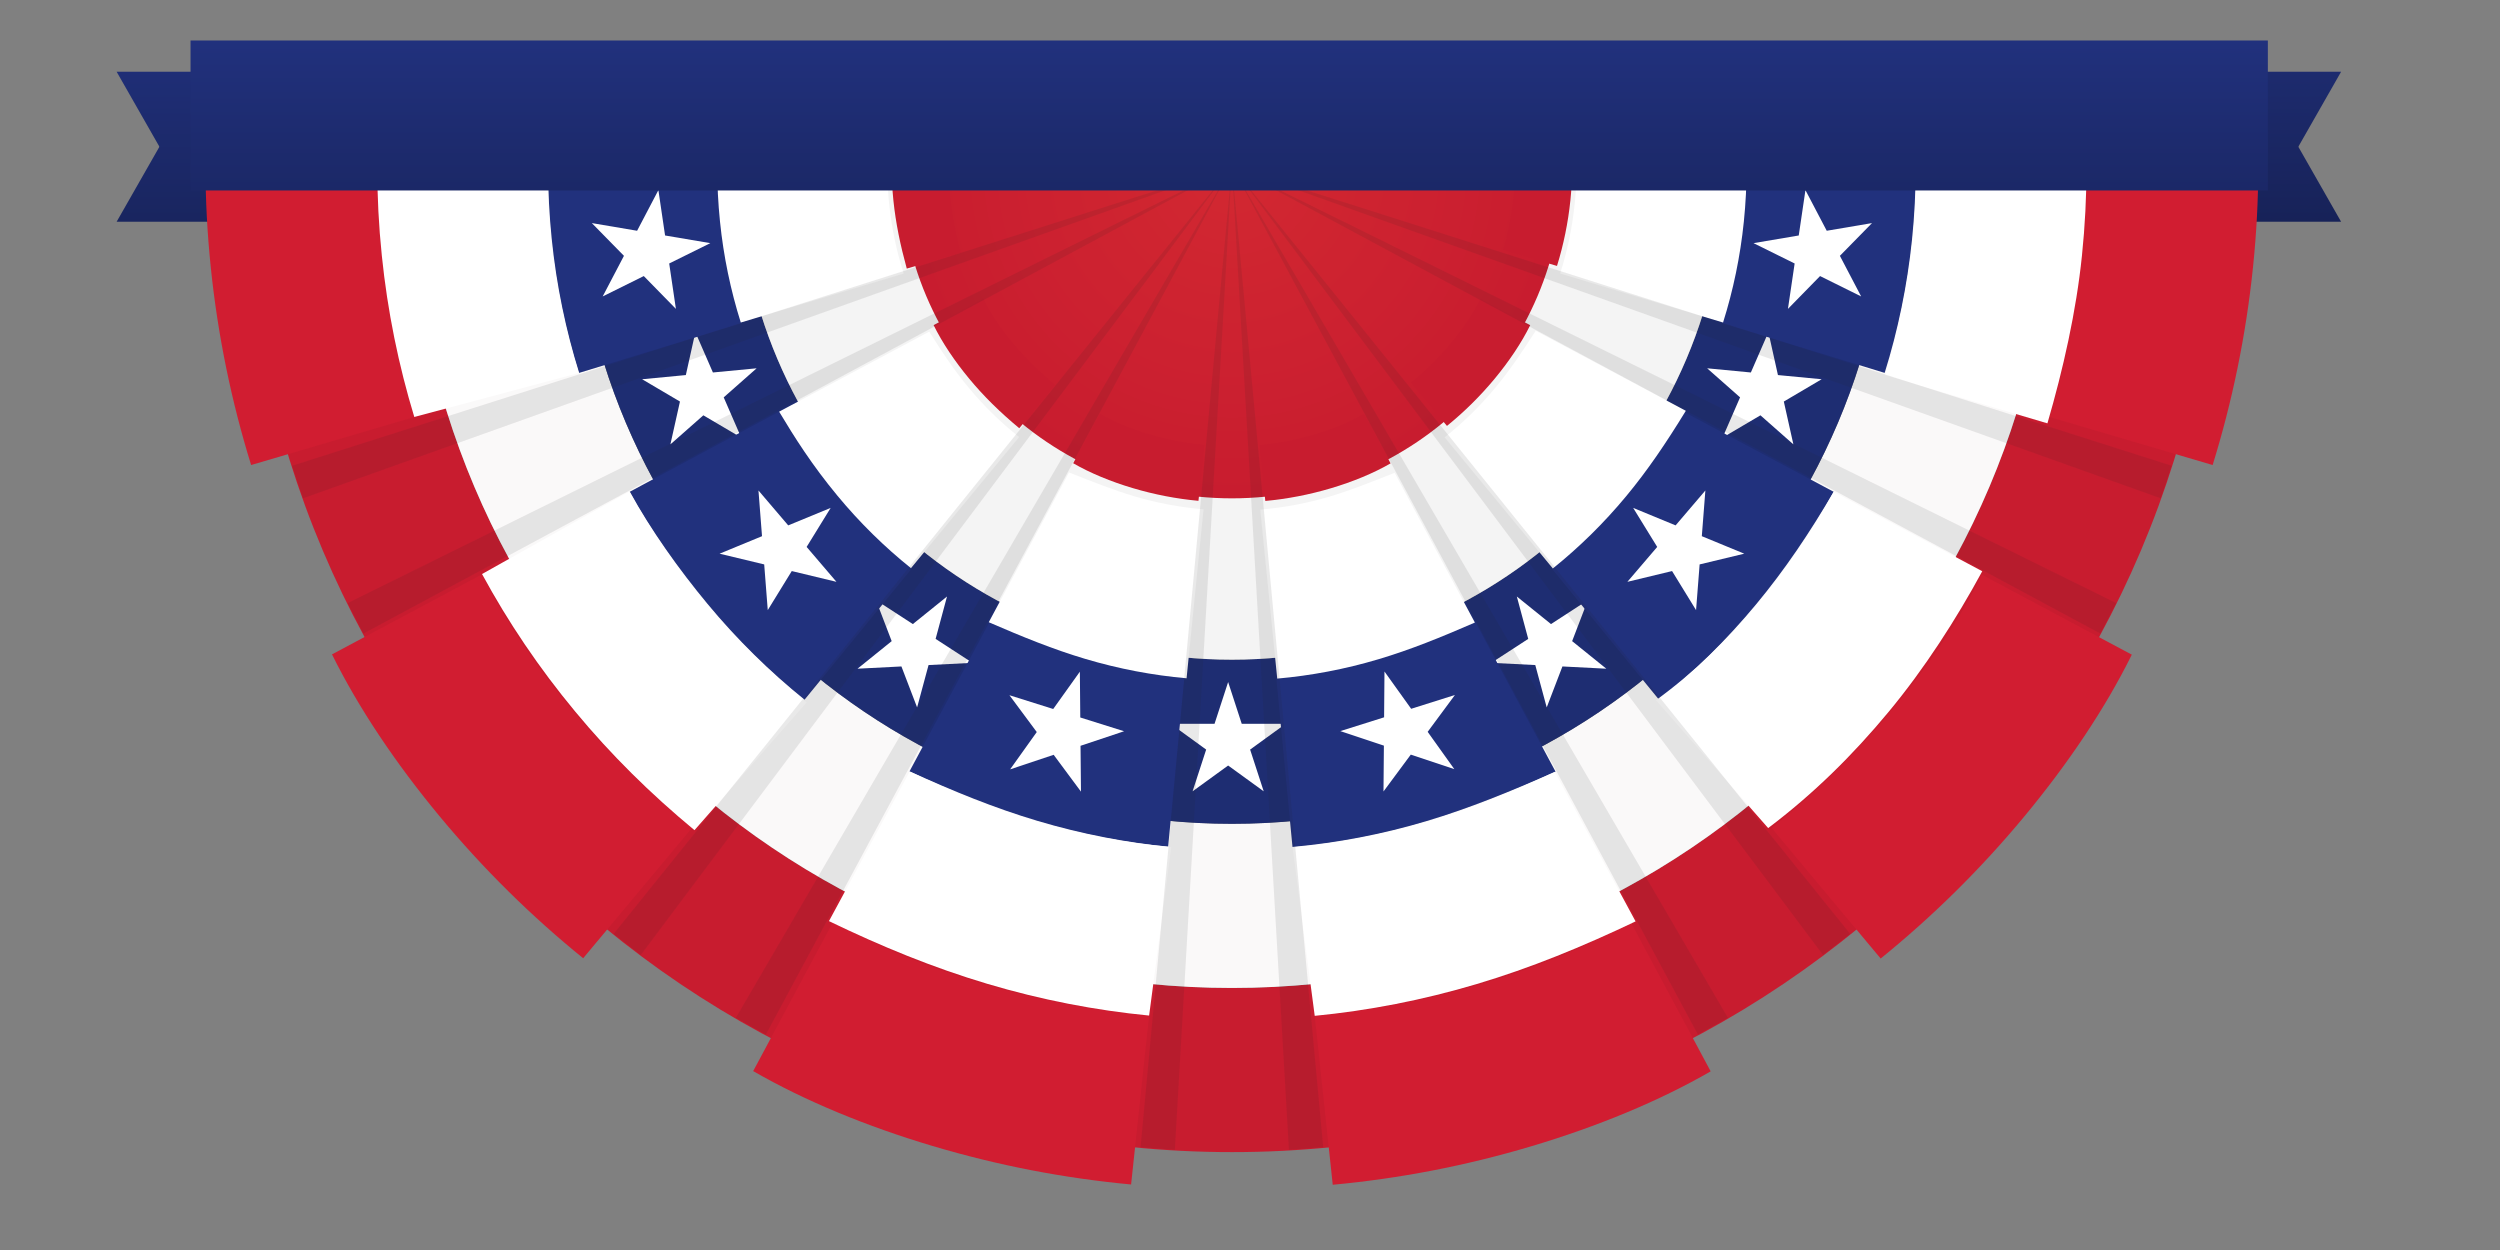
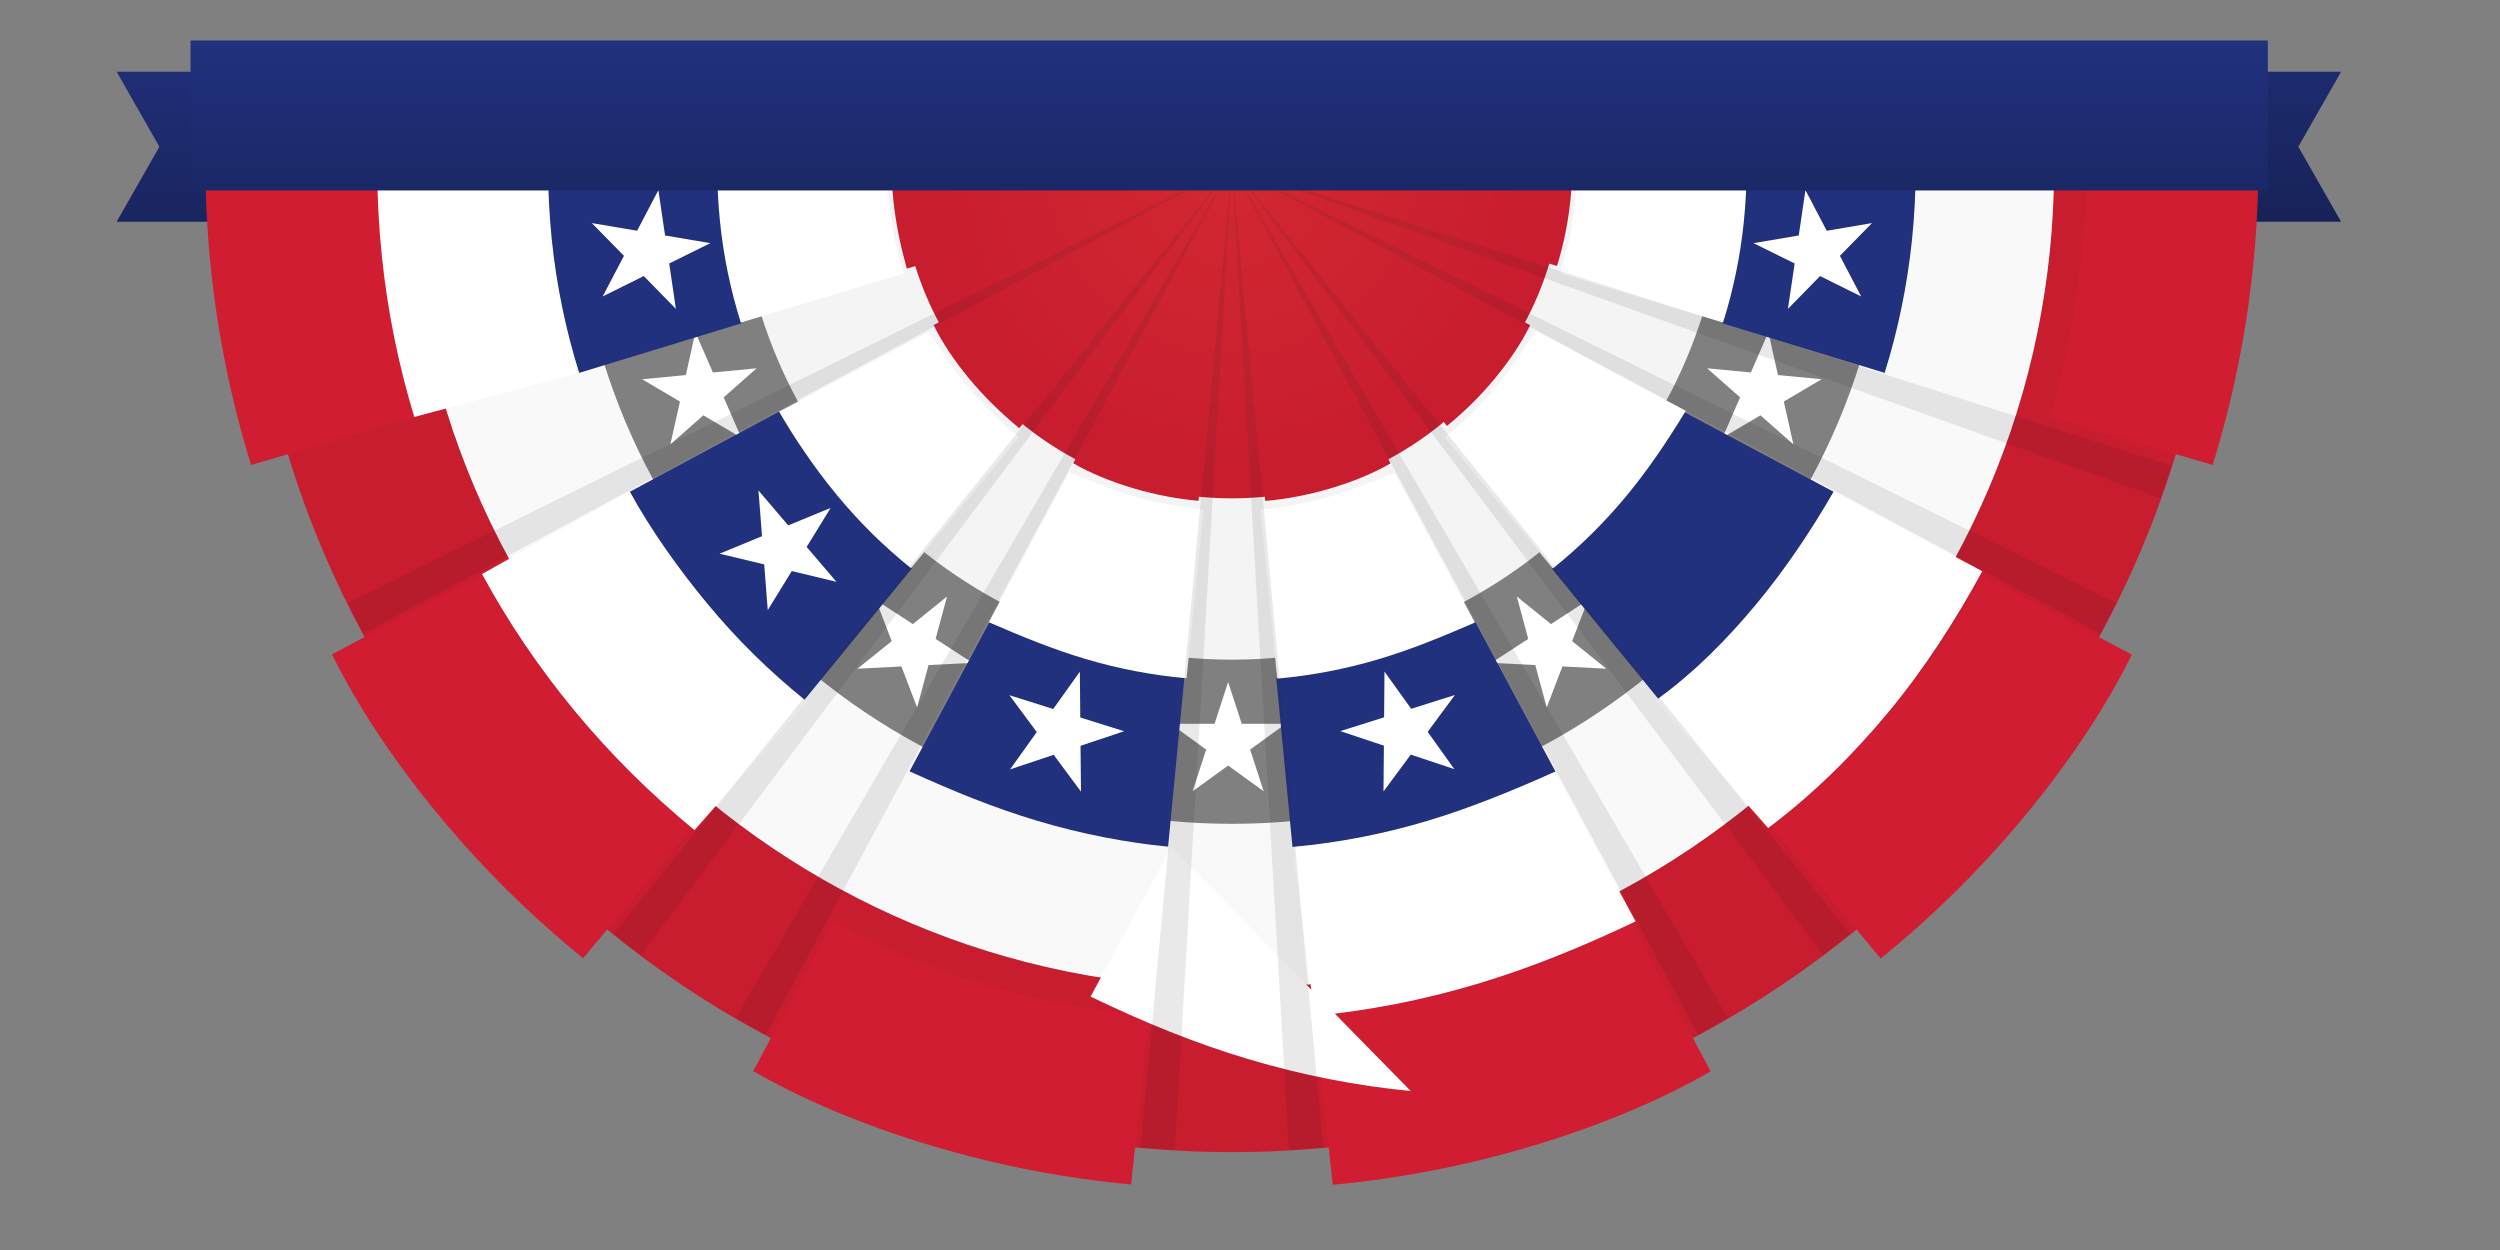
<svg xmlns="http://www.w3.org/2000/svg" version="1.1" viewBox="0 0 533.33 266.67" xml:space="preserve">
  <rect x="0" y="0" width="533.33" height="266.67" fill="#808080" stroke="none" />
  <defs>
    <linearGradient id="d" x2="1" gradientTransform="matrix(0 24 24 0 26.112 164.56)" gradientUnits="userSpaceOnUse">
      <stop stop-color="#19255f" offset="0" />
      <stop stop-color="#1f2e76" offset="1" />
    </linearGradient>
    <linearGradient id="b" x2="1" gradientTransform="matrix(0 24 24 0 367.22 164.56)" gradientUnits="userSpaceOnUse">
      <stop stop-color="#172258" offset="0" />
      <stop stop-color="#1d2b6e" offset="1" />
    </linearGradient>
    <clipPath id="e">
      <path d="m0 200h400v-200h-400z" />
    </clipPath>
    <radialGradient id="a" cx="0" cy="0" r="1" gradientTransform="matrix(0 -52.787 -52.697 0 197.15 172.95)" gradientUnits="userSpaceOnUse">
      <stop stop-color="#d22831" offset="0" />
      <stop stop-color="#d22831" offset=".012" />
      <stop stop-color="#c81c2f" offset="1" />
    </radialGradient>
    <clipPath id="p">
      <path d="m0 200h400v-200h-400z" />
    </clipPath>
    <clipPath id="o">
      <path d="m182.53 173.4h14.619v-157.36h-14.619z" />
    </clipPath>
    <clipPath id="n">
      <path d="m197.15 173.4h14.619v-157.36h-14.619z" />
    </clipPath>
    <clipPath id="m">
      <path d="m98.194 173.4h98.958v-126.19h-98.958z" />
    </clipPath>
    <clipPath id="l">
      <path d="m117.76 173.4h79.389v-138.93h-79.389z" />
    </clipPath>
    <clipPath id="k">
-       <path d="m46.729 173.4h150.42v-53.102h-150.42z" />
-     </clipPath>
+       </clipPath>
    <clipPath id="j">
      <path d="m55.622 173.4h141.53v-74.755h-141.53z" />
    </clipPath>
    <clipPath id="i">
      <path d="m197.15 173.4h98.957v-126.19h-98.957z" />
    </clipPath>
    <clipPath id="h">
      <path d="m197.15 173.4h79.389v-138.93h-79.389z" />
    </clipPath>
    <clipPath id="g">
      <path d="m197.15 173.4h150.42v-53.102h-150.42z" />
    </clipPath>
    <clipPath id="f">
      <path d="m197.15 173.4h141.53v-74.755h-141.53z" />
    </clipPath>
    <linearGradient id="c" x2="1" gradientTransform="matrix(0 24 24 0 196.72 169.57)" gradientUnits="userSpaceOnUse">
      <stop stop-color="#1b2867" offset="0" />
      <stop stop-color="#21317d" offset="1" />
    </linearGradient>
  </defs>
  <g transform="matrix(1.333 0 0 -1.333 0 266.67)">
    <path d="m25.474 176.5-6.806-11.931h14.889v24h-14.889l6.806-11.931z" fill="url(#d)" />
    <path d="m367.86 176.5 6.806-11.931h-14.89v24h14.89l-6.806-11.931z" fill="url(#b)" />
    <g clip-path="url(#e)">
      <g transform="translate(328.73 173.29)">
        <path d="m0 0c0-72.542-58.905-131.35-131.58-131.35-72.671 0-131.58 58.807-131.58 131.35h-26.313c0-87.053 70.689-157.62 157.89-157.62 87.196 0 157.89 70.567 157.89 157.62z" fill="#c81c2f" />
      </g>
      <g transform="translate(91.893 173.29)">
        <path d="m0 0c0-58.034 47.119-105.08 105.26-105.08 58.129 0 105.26 47.047 105.26 105.08h26.317c0-72.542-58.905-131.35-131.58-131.35s-131.58 58.807-131.58 131.35z" fill="#faf9f9" />
      </g>
      <g transform="translate(118.21 173.29)">
-         <path d="m0 0c0-43.526 35.352-78.81 78.945-78.81 43.599 0 78.945 35.284 78.945 78.81h26.314c0-58.034-47.13-105.08-105.26-105.08-58.14 0-105.26 47.047-105.26 105.08z" fill="#1e2d72" />
-       </g>
+         </g>
      <g transform="translate(144.52,173.29)">
        <path d="m0 0c0-29.015 23.57-52.539 52.632-52.539 29.061 0 52.631 23.524 52.631 52.539h26.314c0-43.526-35.346-78.81-78.945-78.81-43.593 0-78.945 35.284-78.945 78.81z" fill="#f4f4f4" />
      </g>
      <g transform="translate(121.09 141.11)">
        <path d="m0 0-5.268-4.652 2.801-6.444-6.061 3.572-5.274-4.652 1.531 6.855-6.055 3.57 6.996 0.668 1.526 6.858 2.807-6.444z" fill="#fff" />
      </g>
    </g>
    <path d="m144.07 173.29c0-29.266 23.767-52.992 53.085-52.992 29.317 0 53.082 23.726 53.082 52.992z" fill="url(#a)" />
    <g clip-path="url(#p)">
      <g transform="translate(196.55 90.9)">
        <path d="m0 0 2.175-6.68h7.037l-5.694-4.13 2.174-6.679-5.692 4.127-5.691-4.127 2.174 6.679-5.694 4.13h7.036z" fill="#fff" />
      </g>
      <g transform="translate(151.56 104.59)">
        <path d="m0 0-1.826-6.785 5.896-3.832-7.027-0.355-1.829-6.783-2.512 6.56-7.026-0.361 5.468 4.411-2.514 6.564 5.901-3.832z" fill="#fff" />
      </g>
      <g transform="translate(273.21 141.11)">
        <path d="m0 0 5.269-4.652-2.801-6.444 6.061 3.572 5.273-4.652-1.531 6.855 6.056 3.57-6.997 0.668-1.526 6.858-2.807-6.444z" fill="#fff" />
      </g>
      <g transform="translate(242.75 104.59)">
        <path d="m0 0 1.826-6.785-5.897-3.832 7.026-0.355 1.829-6.783 2.514 6.56 7.025-0.361-5.469 4.411 2.516 6.564-5.901-3.832z" fill="#fff" />
      </g>
      <g transform="translate(213.29 10.444)">
        <path d="m0 0c10.588 0.982 21.228 3.013 31.798 6.168 10.473 3.121 20.399 7.2 28.687 11.982l-12.844 23.968c-6.702-3.941-14.939-7.32-23.626-9.91-8.944-2.67-17.95-4.374-26.895-5.175z" fill="#d11d31" />
      </g>
      <g transform="translate(204.25 91.564)">
        <path d="m0 0c5.407 0.478 10.841 1.502 16.248 3.113 5.094 1.521 9.932 3.49 15.607 5.857l12.84-23.97c-7.259-3.206-13.788-5.873-20.663-7.927-7.126-2.126-14.3-3.484-21.433-4.127z" fill="#21317d" />
      </g>
      <g transform="translate(206.85 64.443)">
        <path d="m0 0c7.206 0.637 14.464 2.004 21.662 4.153 6.878 2.052 13.406 4.719 20.32 7.928l12.924-23.931c-8.525-4.065-16.761-7.444-25.455-10.037-8.607-2.566-17.273-4.24-25.893-5.079z" fill="#fff" />
      </g>
      <g transform="translate(236.04 100.42)">
        <path d="m0 0c-5.459-2.37-10.294-4.342-15.396-5.86-5.396-1.611-10.83-2.633-16.237-3.11l-2.717 27.046c3.717 0.305 7.454 0.997 11.167 2.104 3.311 0.985 6.46 2.261 10.337 3.787z" fill="#fff" />
      </g>
      <g transform="translate(300.98 46.651)">
        <path d="m0 0c8.252 6.686 15.976 14.275 23.011 22.763 6.97 8.405 12.955 17.303 17.181 25.87l-24.018 12.81c-3.374-6.995-8.345-14.374-14.13-21.347-5.949-7.182-12.489-13.586-19.481-19.217z" fill="#d11d31" />
      </g>
      <g transform="translate(248.32 109.09)">
        <path d="m0 0c4.232 3.394 8.178 7.264 11.777 11.6 3.392 4.089 6.319 8.413 9.342 13.467l24.019-12.808c-3.881-6.635-7.82-12.477-12.395-17.991-4.744-5.723-9.955-10.831-15.525-15.321z" fill="#21317d" />
      </g>
      <g transform="translate(265.01 87.983)">
        <path d="m0 0c6.206 4.522 11.472 9.682 16.269 15.464 4.575 5.52 8.876 11.833 12.182 17.899l23.777-12.715c-4.163-7.672-9.21-15.544-14.995-22.516-5.727-6.908-12.002-13.108-19.267-18.585z" fill="#fff" />
      </g>
      <g transform="translate(269.8 134.31)">
        <path d="m0 0c-3.203-5.229-6.133-9.55-9.526-13.643-3.585-4.331-7.534-8.197-11.76-11.592l-17.318 20.987c2.924 2.309 5.642 4.96 8.117 7.941 2.204 2.654 4.112 5.459 6.462 9.112z" fill="#fff" />
      </g>
      <g transform="translate(181.02 10.49)">
        <path d="m0 0c-10.585 0.981-21.224 3.015-31.797 6.167-10.474 3.121-20.401 7.2-28.684 11.98l12.842 23.97c6.7-3.941 14.938-7.319 23.629-9.91 8.943-2.67 17.947-4.373 26.892-5.175z" fill="#d11d31" />
      </g>
      <g transform="translate(189.55 91.608)">
        <path d="m0 0c-4.897 0.478-10.333 1.502-15.739 3.116-5.093 1.518-9.931 3.488-15.41 5.856l-12.84-23.971c7.063-3.206 13.589-5.876 20.467-7.925 7.125-2.129 14.3-3.487 20.919-4.13z" fill="#21317d" />
      </g>
      <g transform="translate(187.46 64.491)">
-         <path d="m0 0c-7.208 0.637-14.462 2.001-21.664 4.15-6.875 2.052-13.406 4.719-20.207 7.93l-12.924-23.933c8.414-4.065 16.652-7.443 25.344-10.037 8.608-2.563 17.273-4.24 25.894-5.079z" fill="#fff" />
+         <path d="m0 0l-12.924-23.933c8.414-4.065 16.652-7.443 25.344-10.037 8.608-2.563 17.273-4.24 25.894-5.079z" fill="#fff" />
      </g>
      <g transform="translate(158.24 100.47)">
        <path d="m0 0c5.484-2.37 10.322-4.341 15.421-5.86 5.397-1.608 10.83-2.633 16.238-3.11l2.716 27.046c-3.716 0.305-7.453 0.998-11.165 2.104-3.312 0.986-6.459 2.261-10.365 3.787z" fill="#fff" />
      </g>
      <g transform="translate(93.329 46.697)">
        <path d="m0 0c-8.251 6.685-15.975 14.275-23.011 22.762-6.971 8.408-12.955 17.303-17.184 25.87l24.021 12.81c3.373-6.997 8.345-14.373 14.13-21.344 5.949-7.182 12.489-13.588 19.478-19.22z" fill="#d11d31" />
      </g>
      <g transform="translate(145.98 109.13)">
        <path d="m0 0c-4.232 3.397-8.18 7.267-11.777 11.603-3.392 4.089-7.063 8.949-9.52 13.439l-23.883-12.814c3.315-6.069 7.861-12.443 12.436-17.959 4.743-5.722 9.953-10.831 15.525-15.321z" fill="#21317d" />
      </g>
      <g transform="translate(129.11 87.646)">
        <path d="m0 0c-6.02 4.907-11.288 10.063-16.081 15.846-4.578 5.52-9.007 11.842-12.314 17.907l-23.572-13.213c4.163-7.673 9.134-15.055 14.922-22.023 5.724-6.912 12-13.111 19.079-18.97z" fill="#fff" />
      </g>
      <g transform="translate(124.69 134.17)">
        <path d="m0 0c2.476-4.139 5.291-8.575 9.336-13.455 3.587-4.333 7.534-8.199 11.764-11.592l17.315 20.984c-2.922 2.311-5.642 4.961-8.114 7.942-2.204 2.655-4.113 5.46-6.277 8.926z" fill="#fff" />
      </g>
      <g transform="translate(60.378 173.29)">
        <path d="m0 0c-0.014-4.31 0.245-8.688 0.707-13.191 0.951-9.273 2.544-18.224 5.218-26.78l-26.113-7.689c-3.14 10.136-5.336 20.73-6.463 31.69-0.558 5.428-0.843 10.751-0.829 15.971z" fill="#d11d31" />
      </g>
      <g transform="translate(87.725 173.29)">
        <path d="m0 0c-0.011-3.822 0.181-7.679 0.58-11.563 0.759-7.386 2.249-14.525 4.38-21.351l26.032 7.952c-1.627 5.175-2.754 10.581-3.331 16.18-0.306 2.95-0.446 5.886-0.436 8.782z" fill="#21317d" />
      </g>
      <g transform="translate(60.378 173.29)">
        <path d="m0 0c-3e-3 -4.677 0.236-9.396 0.728-14.149 0.912-8.917 2.683-17.553 5.197-25.822l26.325 7.038c-2.17 6.889-3.68 14.097-4.446 21.565-0.393 3.818-0.585 7.612-0.582 11.368z" fill="#fff" />
      </g>
      <g transform="translate(114.79 173.29)">
        <path d="m0 0c-8e-3 -2.872 0.139-5.772 0.437-8.694 0.568-5.589 1.701-10.993 3.328-16.162l26.073 7.845c-1.143 3.54-1.926 7.253-2.323 11.101-0.207 1.985-0.3 3.957-0.289 5.908z" fill="#fff" />
      </g>
      <g transform="translate(333.92 173.29)">
        <path d="m0 0c0.015-4.31-0.244-8.688-0.705-13.191-0.953-9.273-2.545-18.224-5.22-26.78l26.114-7.689c3.14 10.136 5.336 20.73 6.463 31.69 0.558 5.428 0.842 10.751 0.829 15.971z" fill="#d11d31" />
      </g>
      <g transform="translate(306.58 173.29)">
        <path d="m0 0c0.01-3.822-0.182-7.679-0.58-11.563-0.761-7.386-2.249-14.525-4.381-21.351l-26.032 7.952c1.628 5.175 2.755 10.581 3.331 16.18 0.306 2.95 0.447 5.886 0.435 8.782z" fill="#21317d" />
      </g>
      <g transform="translate(333.92 173.29)">
-         <path d="m0 0c3e-3 -4.677-0.235-9.396-0.727-14.149-0.913-8.917-3.012-18.232-5.527-26.841l-25.995 7.717c2.17 7.229 3.681 14.437 4.444 21.905 0.395 3.818 0.586 7.612 0.583 11.368z" fill="#fff" />
-       </g>
+         </g>
      <g transform="translate(279.52 173.29)">
        <path d="m0 0c9e-3 -2.872-0.139-5.772-0.436-8.694-0.568-5.589-1.702-10.993-3.328-16.162l-26.074 7.845c1.143 3.54 1.927 7.253 2.323 11.101 0.207 1.985 0.3 3.957 0.29 5.908z" fill="#fff" />
      </g>
      <g transform="translate(202.5 119.88)">
        <path d="m0 0c3.511 0.325 7.035 0.998 10.539 2.044 3.472 1.034 6.763 2.387 9.509 3.972l-4.256 7.944c-2.223-1.307-4.953-2.426-7.832-3.285-2.964-0.885-5.95-1.449-8.913-1.716z" fill="#c81c2f" />
      </g>
      <g transform="translate(231.57 131.89)">
        <path d="m0 0c2.734 2.216 5.295 4.732 7.629 7.545 2.31 2.787 4.293 5.737 5.693 8.575l-7.962 4.246c-1.118-2.318-2.764-4.763-4.683-7.075-1.972-2.381-4.14-4.504-6.457-6.37z" fill="#c81c2f" />
      </g>
      <g transform="translate(191.8 119.9)">
        <path d="m0 0c-3.509 0.324-7.035 0.998-10.538 2.043-3.472 1.036-6.763 2.386-9.509 3.972l4.255 7.944c2.223-1.307 4.953-2.425 7.835-3.285 2.964-0.884 5.947-1.449 8.914-1.715z" fill="#c81c2f" />
      </g>
      <g transform="translate(163.12 131.52)">
        <path d="m0 0c-3.119 2.598-5.679 5.114-8.01 7.927-2.31 2.785-4.293 5.736-5.697 8.575l7.962 4.246c1.12-2.319 2.767-4.765 4.684-7.076 1.973-2.38 4.14-4.504 6.841-6.753z" fill="#c81c2f" />
      </g>
      <g transform="translate(151.81 173.29)">
        <path d="m0 0c-3e-3 -1.429 0.082-2.881 0.236-4.372 0.314-3.075 0.844-6.042 1.728-9.302l-8.655-2.549c-1.04 3.784-1.768 7.297-2.143 10.929-0.183 1.799-0.28 3.564-0.274 5.294z" fill="#c81c2f" />
      </g>
      <g transform="translate(242.49 173.29)">
        <path d="m0 0c3e-3 -1.429-0.081-2.881-0.237-4.372-0.313-3.075-0.841-6.042-1.726-8.878l8.654-2.548c1.039 3.359 1.769 6.872 2.144 10.504 0.183 1.799 0.278 3.564 0.273 5.294z" fill="#c81c2f" />
      </g>
      <g clip-path="url(#o)" opacity=".1">
        <g transform="translate(182.53 16.461)">
          <path d="m0 0 14.619 156.94-9.124-157.36z" fill="#231f20" />
        </g>
      </g>
      <g clip-path="url(#n)" opacity=".1">
        <g transform="translate(211.77 16.461)">
          <path d="m0 0-14.62 156.94 9.124-157.36z" fill="#231f20" />
        </g>
      </g>
      <g clip-path="url(#m)" opacity=".1">
        <g transform="translate(98.194 50.585)">
          <path d="m0 0 98.958 122.82-94.605-126.19z" fill="#231f20" />
        </g>
      </g>
      <g clip-path="url(#l)" opacity=".1">
        <g transform="translate(122.57 34.476)">
          <path d="m0 0 74.58 138.93-79.39-136.25z" fill="#231f20" />
        </g>
      </g>
      <g clip-path="url(#k)" opacity=".1">
        <g transform="translate(46.729 125.51)">
          <path d="m0 0 150.42 47.889-148.66-53.101z" fill="#231f20" />
        </g>
      </g>
      <g clip-path="url(#j)" opacity=".1">
        <g transform="translate(58.15 98.648)">
          <path d="m0 0 139 74.754-141.53-69.868z" fill="#231f20" />
        </g>
      </g>
      <g clip-path="url(#i)" opacity=".1">
        <g transform="translate(296.11 50.585)">
          <path d="m0 0-98.958 122.82 94.605-126.19z" fill="#231f20" />
        </g>
      </g>
      <g clip-path="url(#h)" opacity=".1">
        <g transform="translate(271.73 34.476)">
          <path d="m0 0-74.581 138.93 79.39-136.25z" fill="#231f20" />
        </g>
      </g>
      <g clip-path="url(#g)" opacity=".1">
        <g transform="translate(347.57 125.51)">
          <path d="m0 0-150.42 47.889 148.66-53.101z" fill="#231f20" />
        </g>
      </g>
      <g clip-path="url(#f)" opacity=".1">
        <g transform="translate(336.15 98.648)">
          <path d="m0 0-139 74.754 141.53-69.868z" fill="#231f20" />
        </g>
      </g>
      <g transform="translate(172.82 92.56)">
        <path d="m0 0 0.066-7.333 7.011-2.202-6.971-2.33 0.072-7.336-4.373 5.897-6.968-2.333 4.265 5.974-4.374 5.894 7.007-2.205z" fill="#fff" />
      </g>
      <g transform="translate(132.94 118.77)">
        <path d="m0 0-3.847-6.247 4.772-5.586-7.151 1.723-3.842-6.251-0.569 7.315-7.143 1.717 6.792 2.8-0.568 7.314 4.763-5.585z" fill="#fff" />
      </g>
      <g transform="translate(113.68 161.14)">
        <path d="m0 0-6.582-3.256 1.074-7.266-5.141 5.254-6.58-3.262 3.405 6.5-5.141 5.241 7.247-1.229 3.407 6.502 1.069-7.258z" fill="#fff" />
      </g>
      <g transform="translate(221.57 92.584)">
        <path d="m0 0-0.06-7.33-7.008-2.208 6.974-2.324-0.064-7.336 4.368 5.899 6.968-2.324-4.267 5.969 4.365 5.899-7.005-2.211z" fill="#fff" />
      </g>
      <g transform="translate(261.37 118.77)">
-         <path d="m0 0 3.847-6.247-4.773-5.586 7.152 1.723 3.84-6.251 0.57 7.315 7.142 1.717-6.791 2.8 0.569 7.314-4.765-5.585z" fill="#fff" />
-       </g>
+         </g>
      <g transform="translate(280.63 161.14)">
        <path d="m0 0 6.582-3.256-1.073-7.266 5.14 5.254 6.58-3.262-3.406 6.5 5.142 5.241-7.246-1.229-3.409 6.502-1.07-7.258z" fill="#fff" />
      </g>
    </g>
    <path d="m30.494 169.57h332.45v24h-332.45z" fill="url(#c)" />
  </g>
</svg>